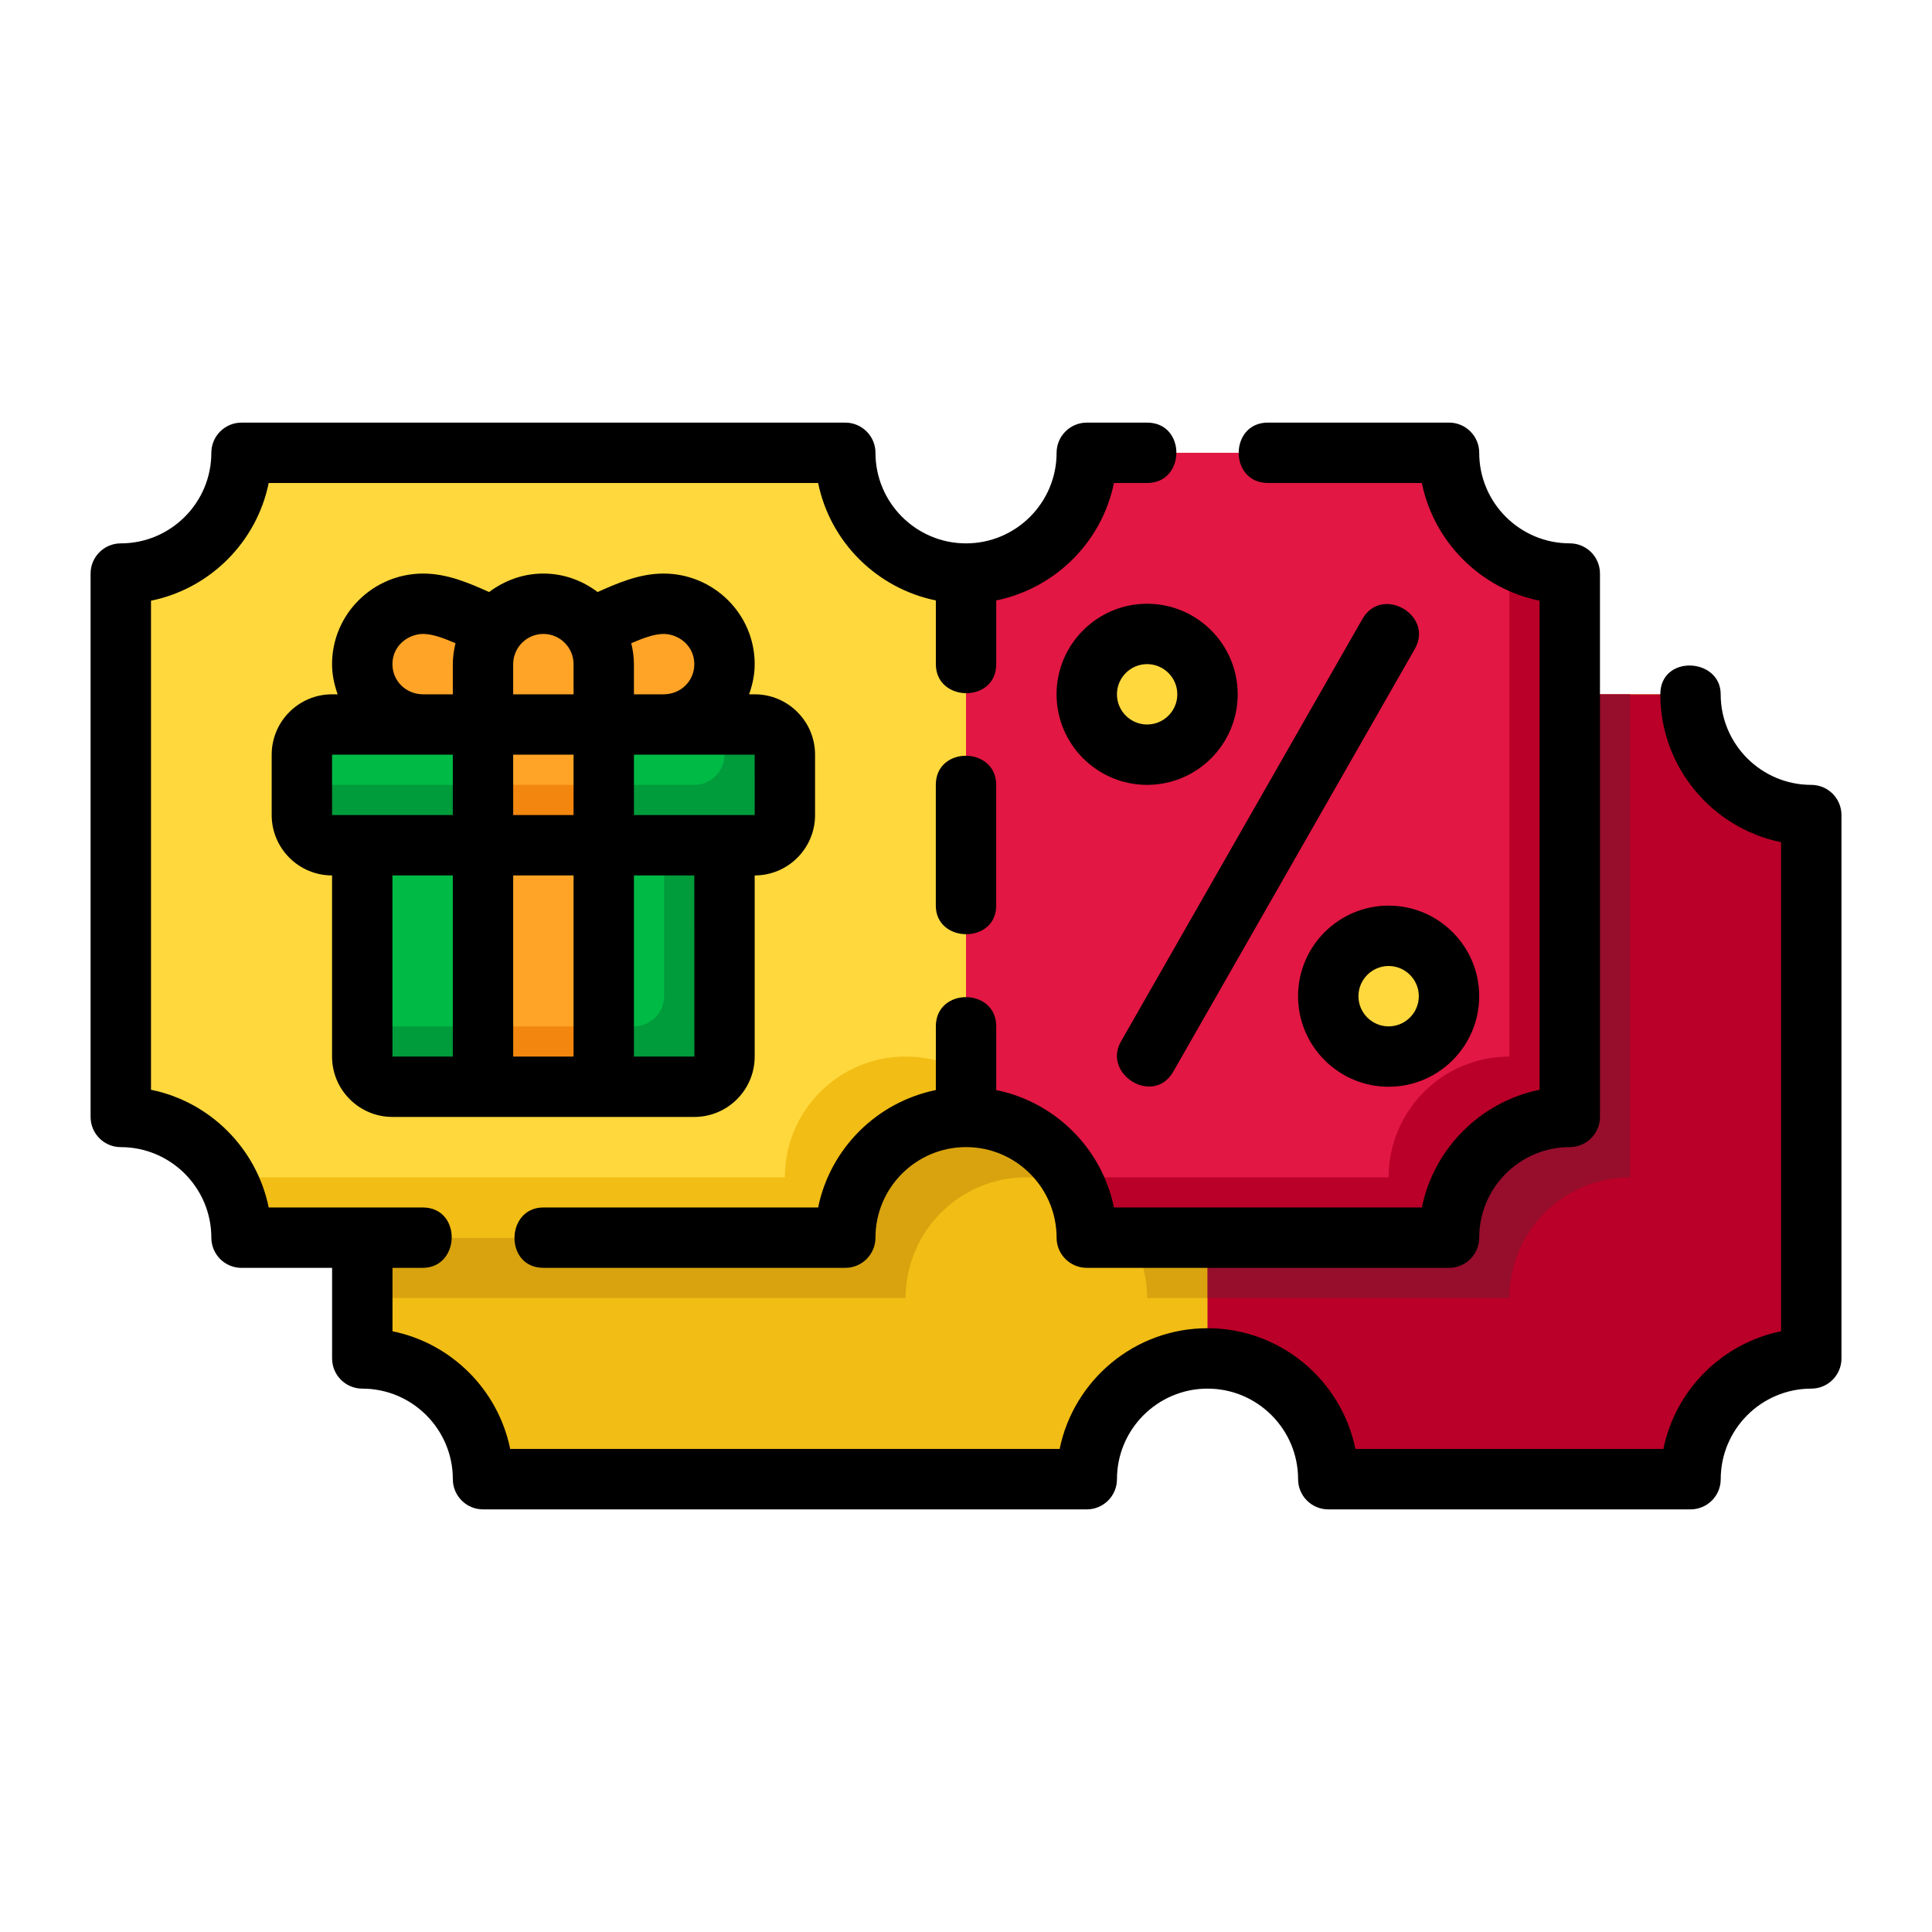
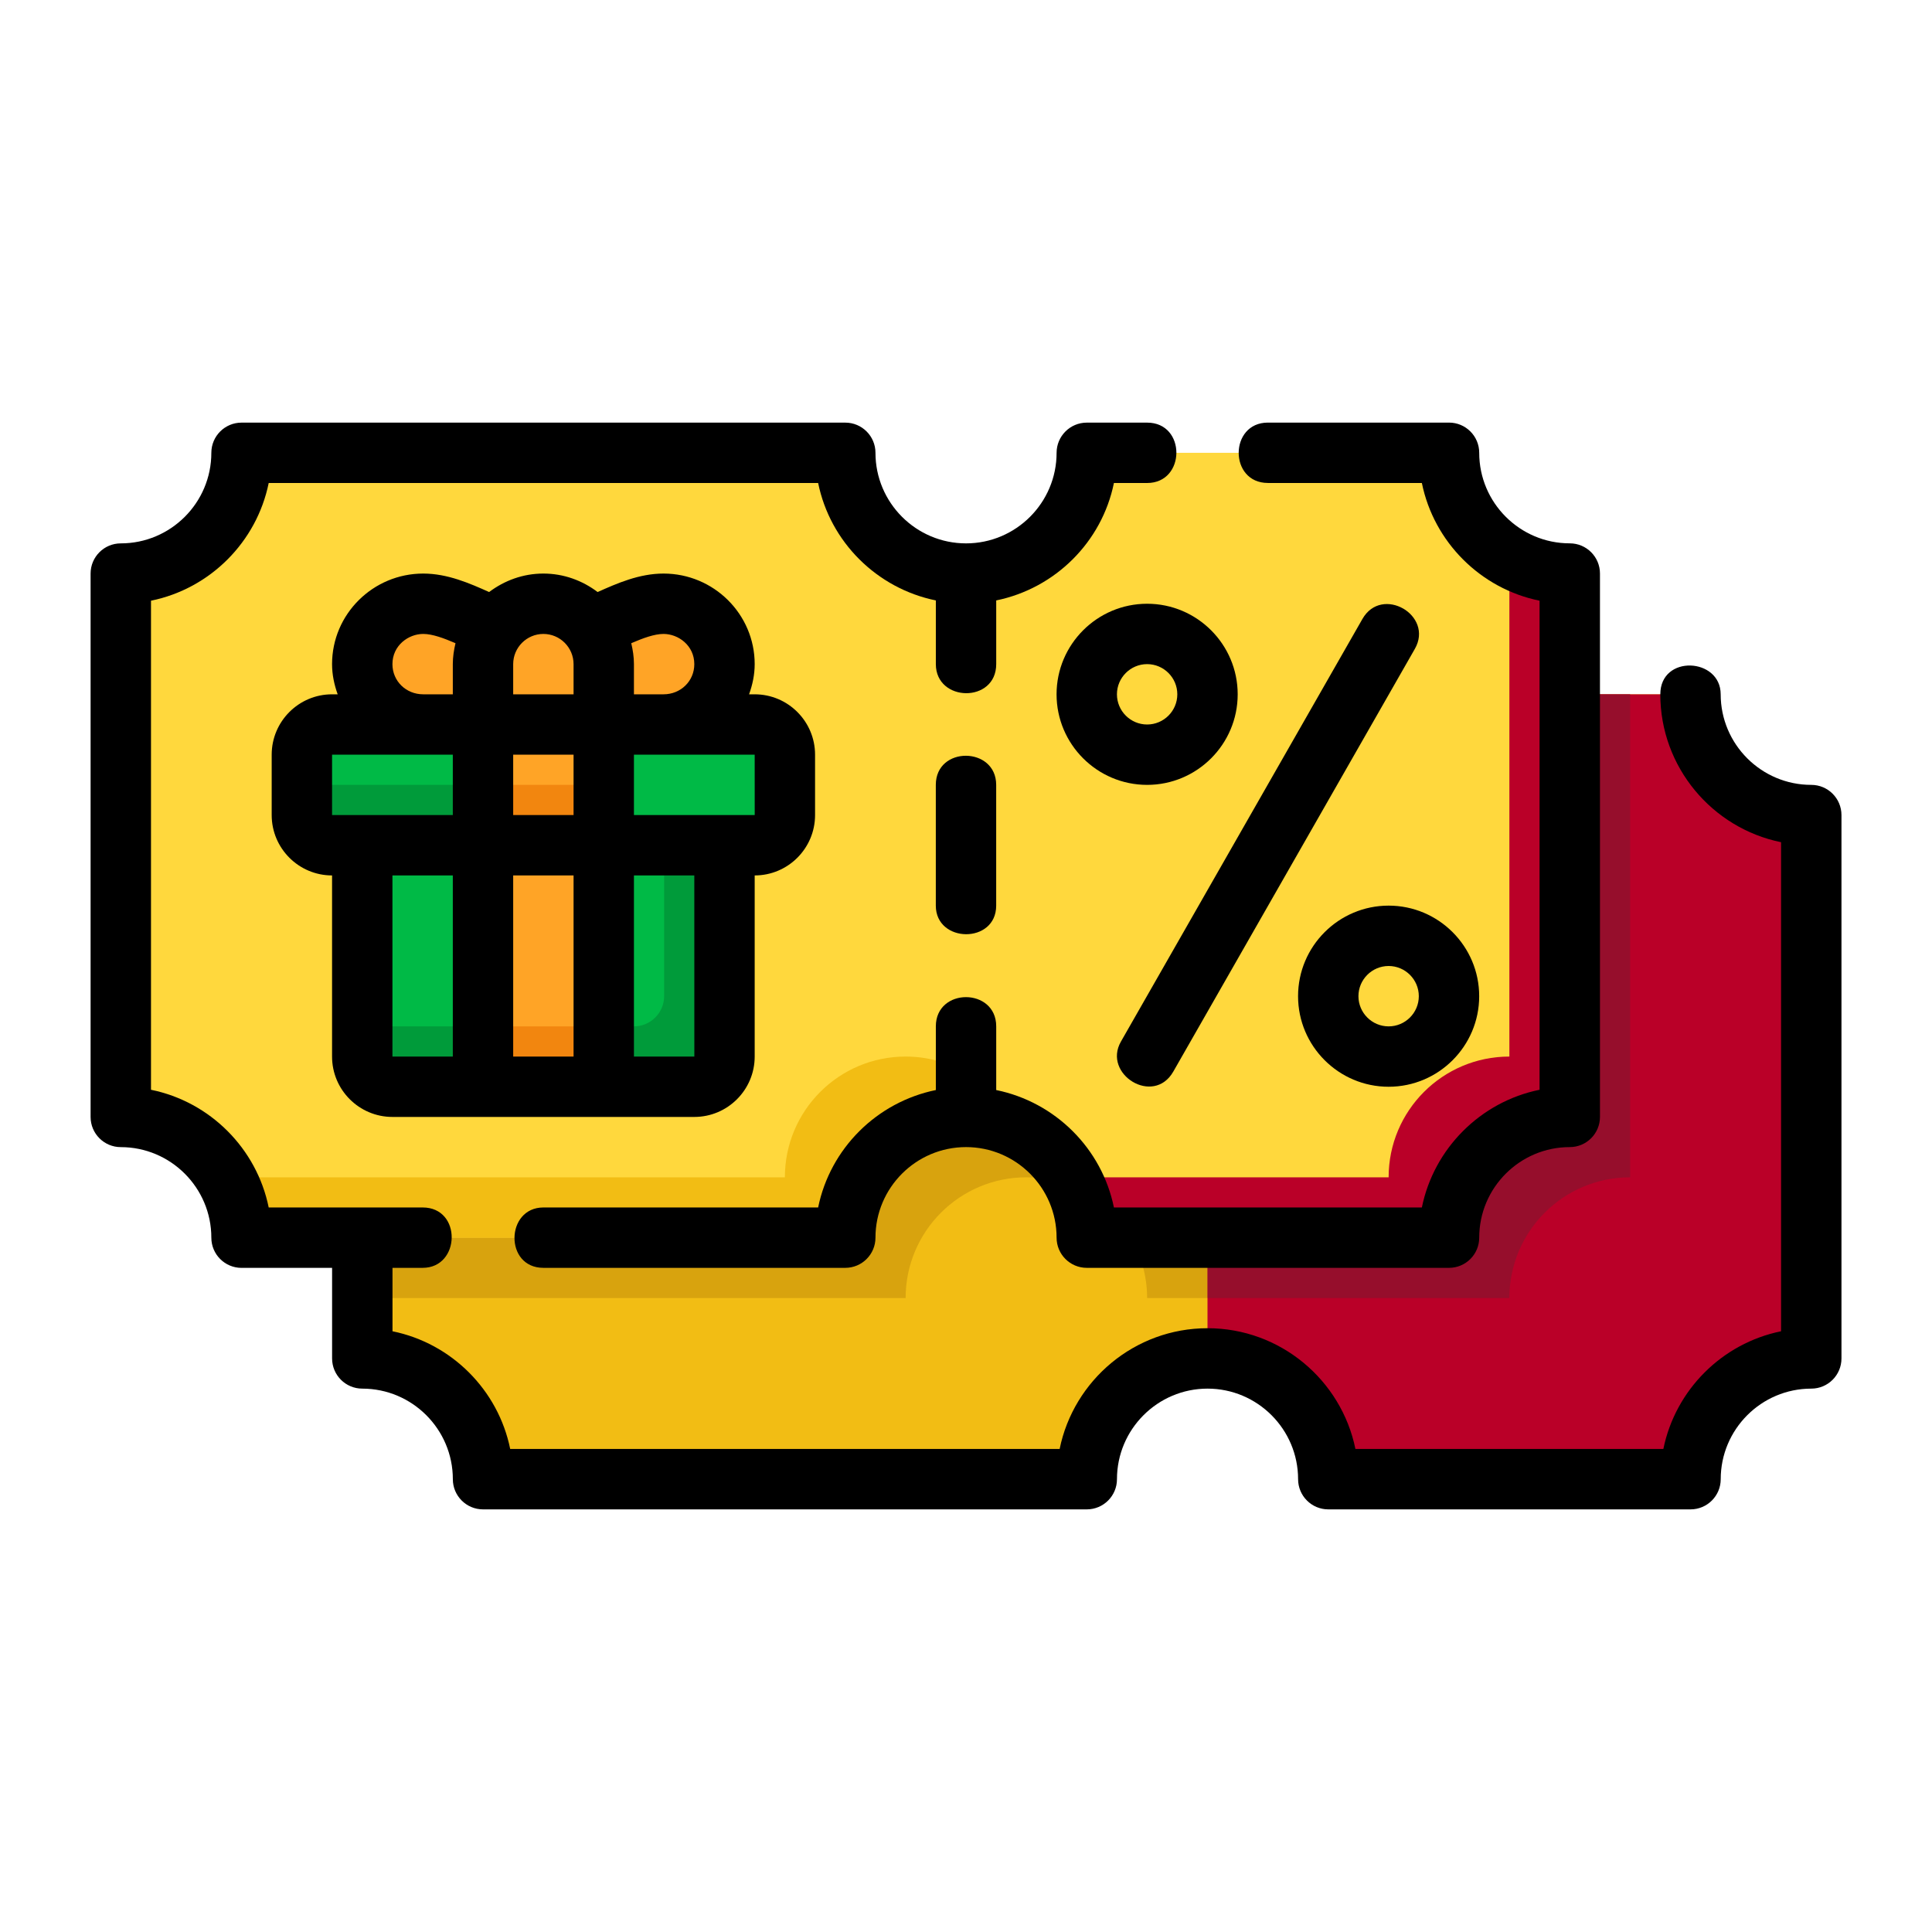
<svg xmlns="http://www.w3.org/2000/svg" id="Line_Color" height="512" viewBox="0 0 64 64" width="512">
  <g>
    <path d="m60 27v18c-2.21 0-4 1.79-4 4h-12c0-2.21-1.79-4-4-4s-4 1.79-4 4h-20c0-2.21-1.79-4-4-4v-18c2.21 0 4-1.79 4-4h20c0 2.21 1.79 4 4 4s4-1.79 4-4h12c0 2.21 1.79 4 4 4z" fill="#f2bd14" />
    <path d="m60 27v18c-2.21 0-4 1.79-4 4h-12c0-2.21-1.79-4-4-4v-18c2.21 0 4-1.79 4-4h12c0 2.21 1.79 4 4 4z" fill="#ba0028" />
    <path d="m52 19v18c-2.21 0-4 1.79-4 4h-12c0-2.21-1.79-4-4-4s-4 1.79-4 4h-20c0-2.21-1.79-4-4-4v-18c2.21 0 4-1.79 4-4h20c0 2.21 1.79 4 4 4s4-1.79 4-4h12c0 2.21 1.79 4 4 4z" fill="#ffd83d" />
    <path d="m35.64 39.36c-.5-.23-1.06-.36-1.64-.36-2.21 0-4 1.79-4 4h-18v-2h16c0-2.21 1.79-4 4-4 1.62 0 3.02.97 3.64 2.36z" fill="#d8a30e" />
    <path d="m40 41v2h-2c0-.73-.2-1.41-.54-2z" fill="#d8a30e" />
    <path d="m54 23v16c-2.21 0-4 1.79-4 4h-10v-2h8c0-2.21 1.79-4 4-4v-14z" fill="#960e2c" />
    <path d="m30 35c-2.21 0-4 1.79-4 4h-18.554c.343.59.554 1.268.554 2h20c0-2.21 1.79-4 4-4 .586 0 1.139.133 1.641.359-.627-1.389-2.017-2.359-3.641-2.359z" fill="#f2bd14" />
-     <path d="m52 19v18c-2.21 0-4 1.79-4 4h-12c0-2.21-1.79-4-4-4v-18c2.21 0 4-1.79 4-4h12c0 2.21 1.79 4 4 4z" fill="#e21743" />
    <path d="m20 22v2h-4v-2c0-.45.15-.87.41-1.21.37-.48.94-.79 1.59-.79.55 0 1.05.22 1.41.59.06.06.12.13.18.2.26.34.41.76.41 1.21z" fill="#ffa426" />
    <path d="m20 22v2h-4v-2c0-.45.15-.87.41-1.21.37-.48.94-.79 1.59-.79.55 0 1.05.22 1.41.59.06.06.12.13.18.2.26.34.41.76.41 1.21z" fill="#ffa426" />
    <path d="m40 23c0 1.1-.9 2-2 2-1.03 0-1.89-.79-1.99-1.8-.01-.06-.01-.13-.01-.2 0-1.1.9-2 2-2s2 .9 2 2z" fill="#ffd83d" />
    <circle cx="46" cy="33" fill="#ffd83d" r="2" />
    <path d="m16 28v8h-3c-.55 0-1-.45-1-1v-7z" fill="#00ba46" />
    <path d="m24 28v7c0 .55-.45 1-1 1h-3v-8z" fill="#00ba46" />
    <path d="m16 28h4v8h-4z" fill="#ffa426" />
    <path d="m16 34v2h-3c-.55 0-1-.45-1-1v-2c0 .55.45 1 1 1z" fill="#009b3a" />
    <path d="m24 28v7c0 .55-.45 1-1 1h-3v-2h1c.55 0 1-.45 1-1v-5z" fill="#009b3a" />
    <path d="m16 34h4v2h-4z" fill="#f2860f" />
    <path d="m26 25v2c0 .55-.45 1-1 1h-5v-4h5c.55 0 1 .45 1 1z" fill="#00ba46" />
    <path d="m16 24v4h-5c-.55 0-1-.45-1-1v-2c0-.55.45-1 1-1z" fill="#00ba46" />
    <path d="m16 24h4v4h-4z" fill="#ffa426" />
-     <path d="m26 25v2c0 .55-.45 1-1 1h-5v-2h3c.55 0 1-.45 1-1v-1h1c.55 0 1 .45 1 1z" fill="#009b3a" />
    <path d="m16 26v2h-5c-.55 0-1-.45-1-1v-1z" fill="#009b3a" />
    <path d="m16 26h4v2h-4z" fill="#f2860f" />
    <path d="m24 22c0 .37-.09.71-.26 1-.35.6-1.01 1-1.76 1h-1.98v-2c0-.45-.15-.87-.41-1.21.74-.29 1.58-.79 2.39-.79 1.07 0 2.02.85 2.02 2z" fill="#ffa426" />
    <path d="m12 22c0 .37.09.71.26 1 .35.6 1.01 1 1.76 1h1.98v-2c0-.45.15-.87.41-1.21-.74-.29-1.58-.79-2.39-.79-1.07 0-2.02.85-2.02 2z" fill="#ffa426" />
    <path d="m50 18.446v16.554c-2.21 0-4 1.79-4 4h-10.554c.343.59.554 1.268.554 2h12c0-2.21 1.79-4 4-4v-18c-.732 0-1.41-.211-2-.554z" fill="#ba0028" />
    <g>
      <path d="m42 16h5.101c.398 1.956 1.943 3.501 3.899 3.899v16.201c-1.956.398-3.501 1.943-3.899 3.899h-10.201c-.398-1.955-1.945-3.491-3.899-3.89 0 0 0-2.096 0-2.11 0-1.287-2-1.293-2-0v2.11c-1.955.4-3.501 1.935-3.899 3.89 0 0-9.069 0-9.101 0-1.256 0-1.298 2-0 2h10c.552 0 1-.448 1-1 0-1.654 1.346-3 3-3s3 1.346 3 3c0 .552.448 1 1 1h12c.552 0 1-.448 1-1 0-1.654 1.346-3 3-3 .552 0 1-.448 1-1v-18c0-.552-.448-1-1-1-1.654 0-3-1.346-3-3 0-.552-.448-1-1-1 0 0-5.963 0-6 0-1.287 0-1.294 2-0 2z" />
      <path d="m60 26c-1.654 0-3-1.346-3-3-0-1.217-2-1.326-2-0 0 2.415 1.721 4.435 4 4.899v16.201c-1.956.398-3.501 1.943-3.899 3.899h-10.201c-.464-2.279-2.485-4-4.899-4s-4.435 1.721-4.899 4h-18.201c-.398-1.956-1.943-3.501-3.899-3.899v-2.101h1c1.256 0 1.306-2 0-2h-5.101c-.398-1.956-1.943-3.501-3.899-3.899v-16.201c1.956-.398 3.501-1.943 3.899-3.899h18.201c.398 1.955 1.945 3.491 3.899 3.89v2.11c0 1.267 2 1.301 2.0 0v-2.11c1.955-.4 3.501-1.935 3.899-3.89h1.101c1.283 0 1.299-2 0-2h-2c-.552 0-1 .448-1 1 0 1.654-1.346 3-3 3s-3-1.346-3-3c0-.552-.448-1-1-1h-20c-.552 0-1 .448-1 1 0 1.654-1.346 3-3 3-.552 0-1 .448-1 1v18c0 .552.448 1 1 1 1.654 0 3 1.346 3 3 0 .552.448 1 1 1h3v3c0 .552.448 1 1 1 1.654 0 3 1.346 3 3 0 .552.448 1 1 1h20c.552 0 1-.448 1-1 0-1.654 1.346-3 3-3s3 1.346 3 3c0 .552.448 1 1 1h12c.552 0 1-.448 1-1 0-1.654 1.346-3 3-3 .552 0 1-.448 1-1v-18c0-.552-.448-1-1-1z" />
      <path d="m46.481 20.159c-.433-.25-1.027-.219-1.349.345 0 0-7.996 13.993-8 14-.617 1.08 1.08 2.142 1.736.992 0 0 7.954-13.92 8-14.0.319-.558.046-1.088-.387-1.338z" />
      <path d="m35 23c0 1.654 1.346 3 3 3s3-1.346 3-3-1.346-3-3-3-3 1.346-3 3zm4 0c0 .551-.449 1-1 1s-1-.449-1-1 .449-1 1-1 1 .449 1 1z" />
      <path d="m43 33c0 1.654 1.346 3 3 3s3-1.346 3-3-1.346-3-3-3-3 1.346-3 3zm4 0c0 .551-.449 1-1 1s-1-.449-1-1 .449-1 1-1 1 .449 1 1z" />
      <path d="m13 37h10c1.103 0 2-.897 2-2v-6c1.103 0 2-.897 2-2v-2c0-1.103-.897-2-2-2h-.186c.113-.314.186-.648.186-1 0-1.654-1.355-3-3.02-3-.804 0-1.535.322-2.183.612-.502-.379-1.12-.612-1.797-.612s-1.294.233-1.797.612c-.648-.29-1.379-.612-2.183-.612-1.665 0-3.02 1.346-3.02 3 0 .352.073.686.186 1h-.186c-1.103 0-2 .897-2 2v2c0 1.103.897 2 2 2v6c0 1.103.897 2 2 2zm6-10h-2v-2h2zm-2 8v-6h2v6zm6.001 0h-2.001v-6h2zm2-8c-.366 0-4.001 0-4.001 0 0-0 0-2 0-2h4s.001 2 .001 2zm-2.001-5c0 .561-.448 1-1.02 1h-.98v-1c0-.24-.036-.47-.089-.693.387-.167.765-.307 1.069-.307.491 0 1.02.382 1.02 1zm-4 0v1h-2v-1c0-.551.449-1 1-1s1 .449 1 1zm-6 0c0-.618.529-1 1.02-1 .304 0 .682.14 1.069.307-.053.224-.089.454-.089.693v1h-.98c-.572 0-1.02-.439-1.02-1zm-2 3h4s0 2-0 2c-1.333 0-2.667 0-4 0 0 0 0-2 0-2zm4 4v6h-2v-6z" />
      <path d="m32 30.947c.5.003 1-.31 1-.947 0 0 0-3.986 0-4 0-1.274-2-1.298-2-0v4c0 .625.5.944 1.0.947z" />
    </g>
  </g>
</svg>